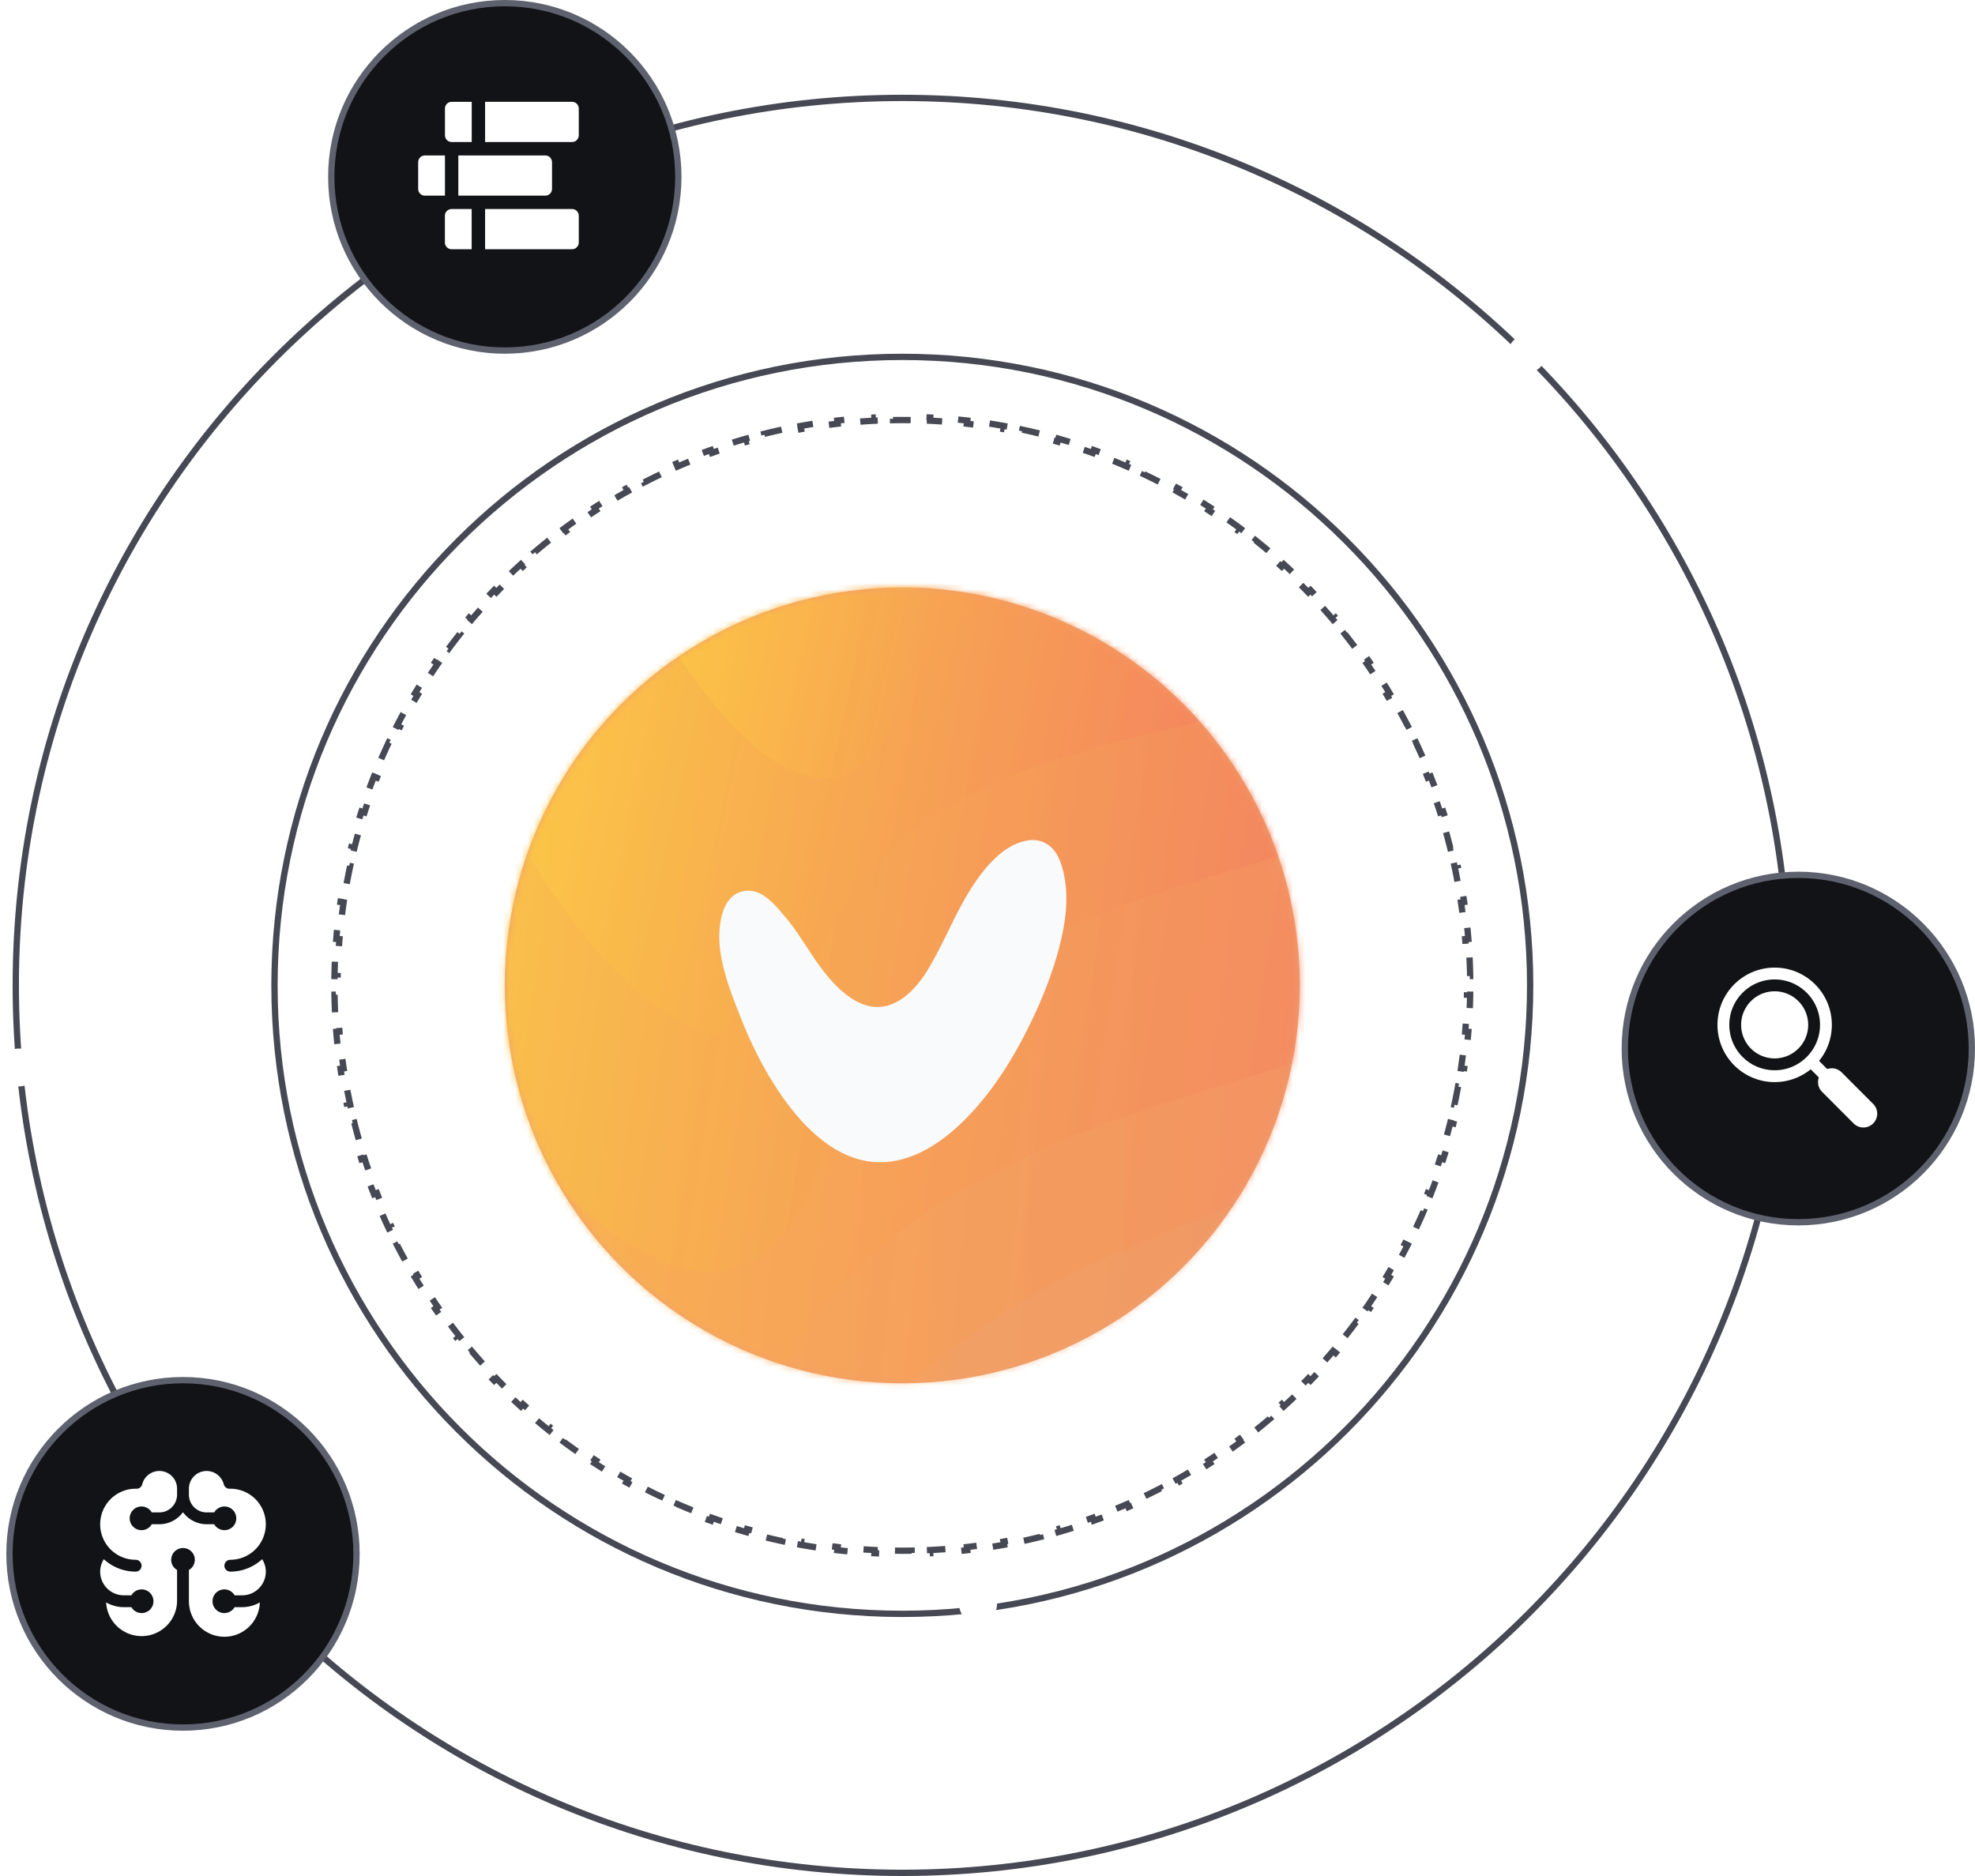
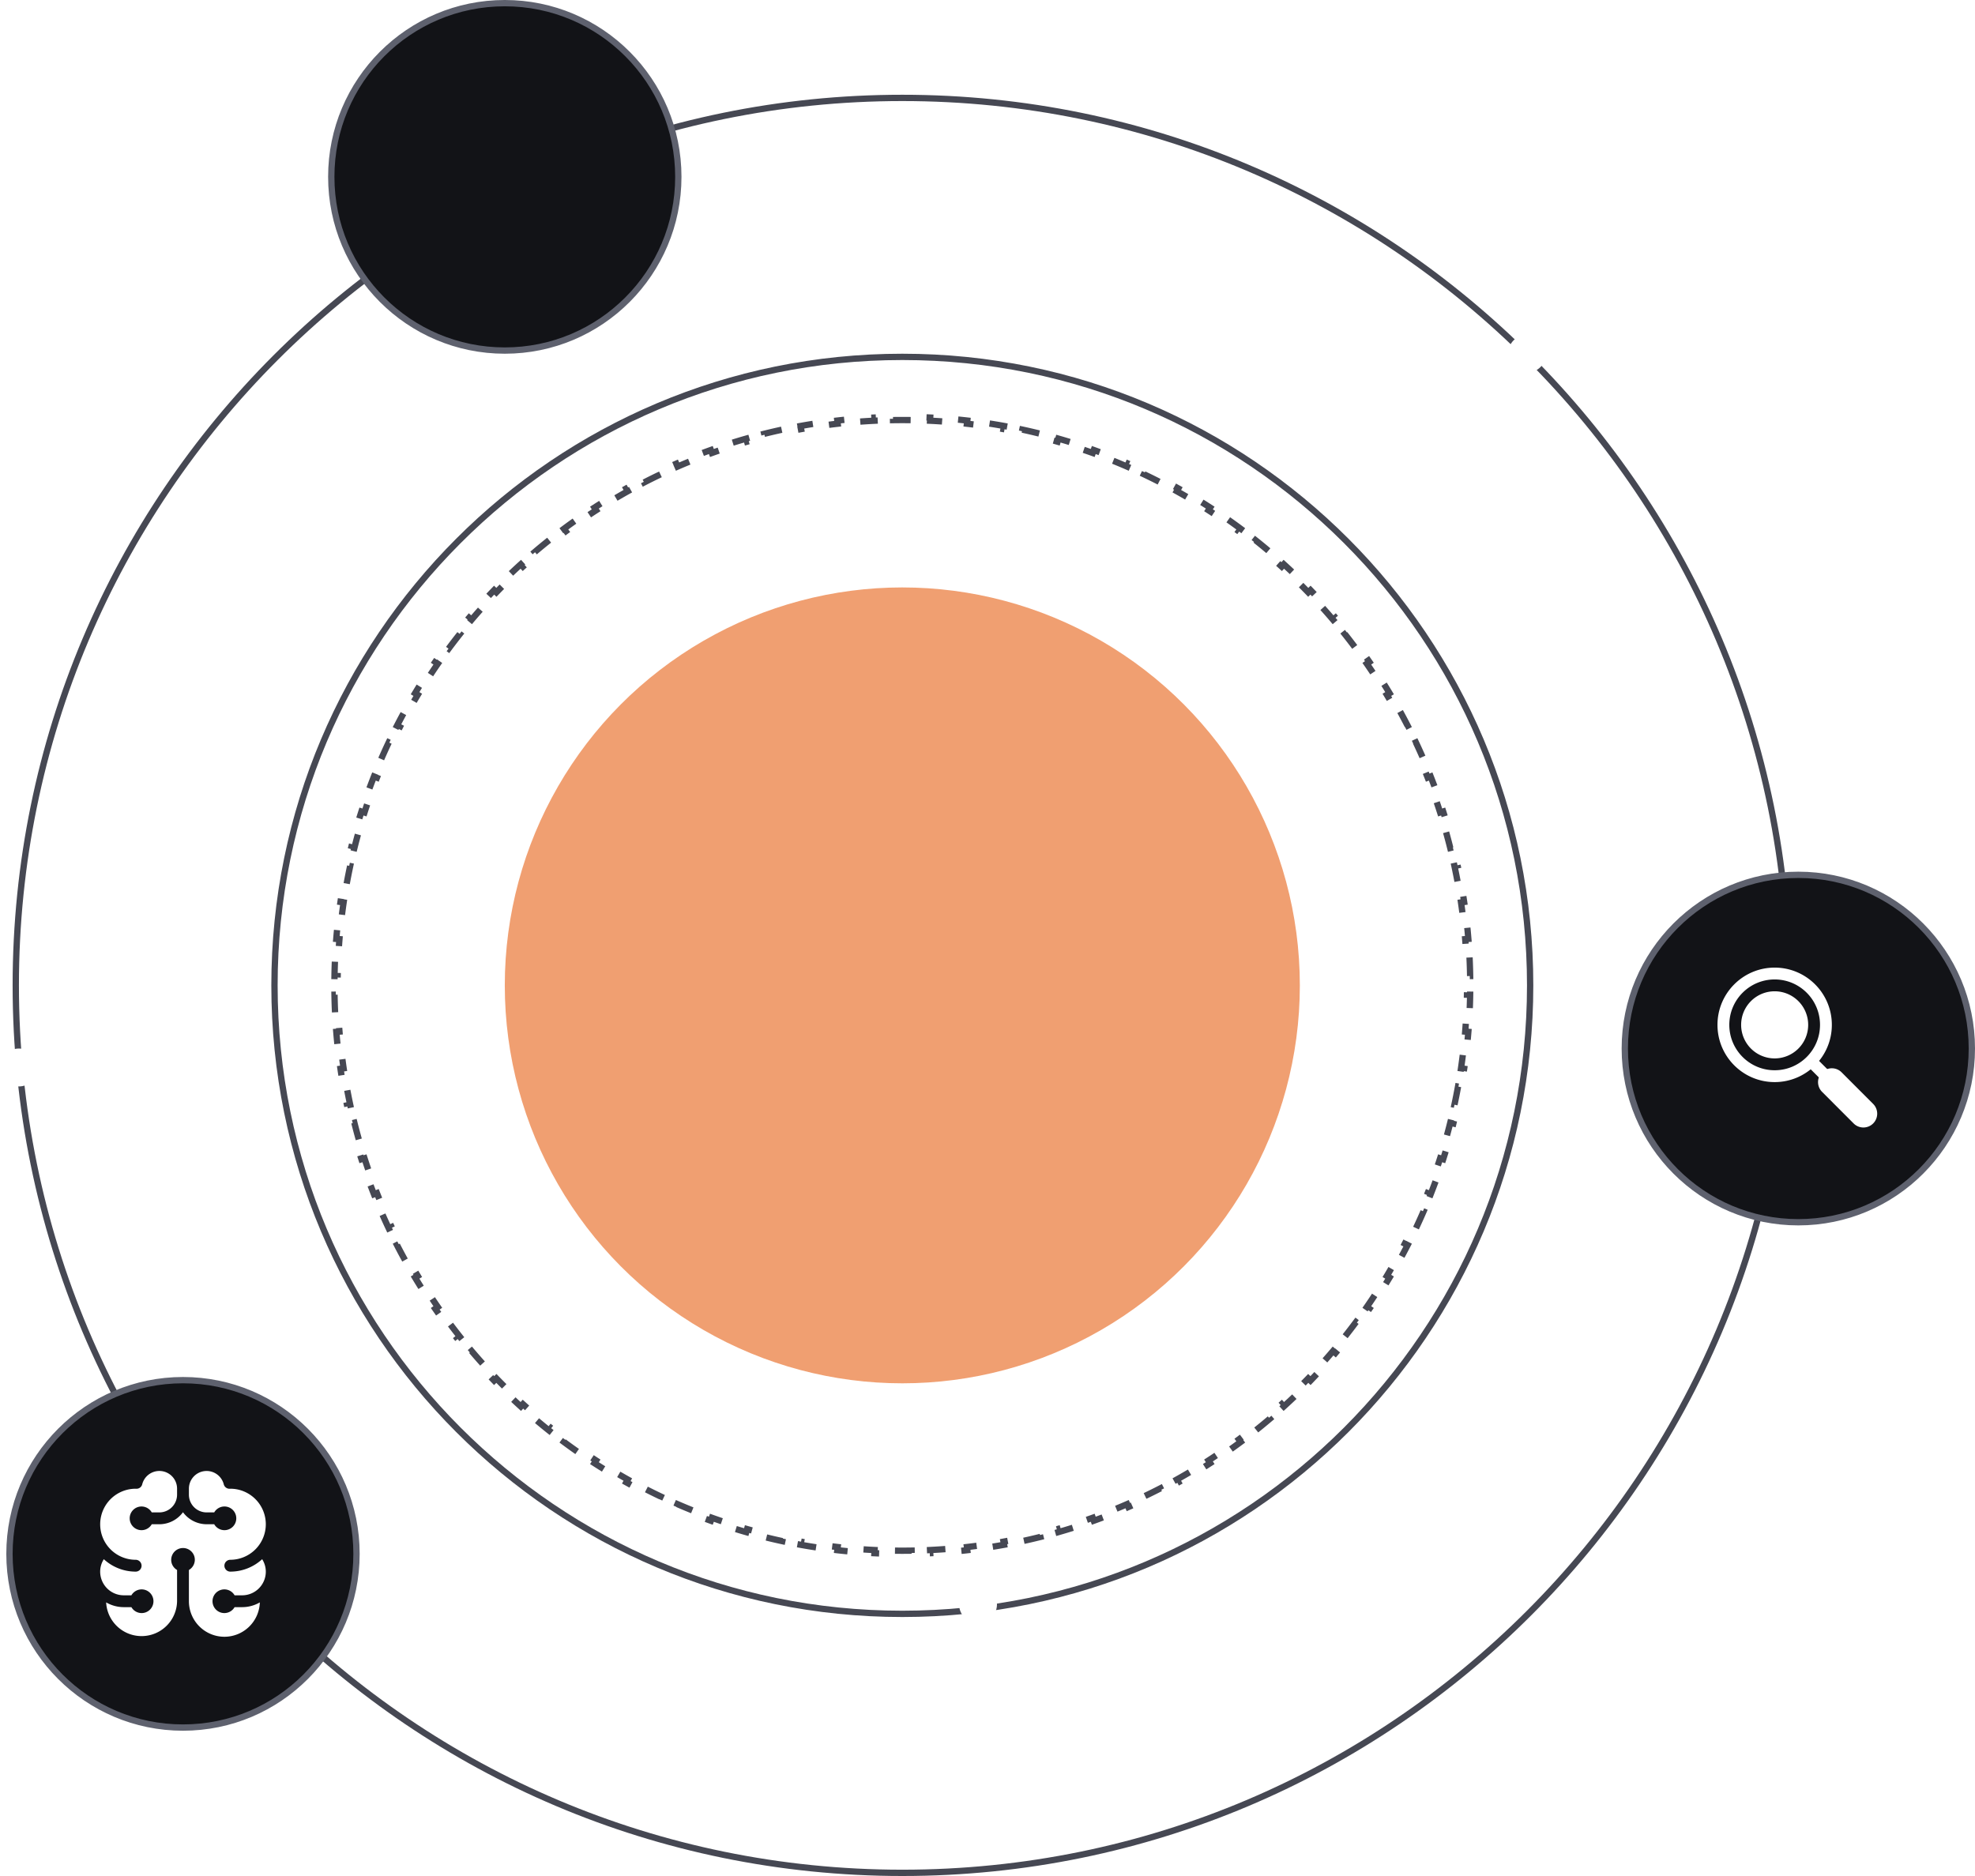
<svg xmlns="http://www.w3.org/2000/svg" fill="none" viewBox="0 0 320 304">
  <path stroke="#464853" stroke-width="1.022" d="M247.923 159.677c0 56.248-45.544 101.845-101.725 101.845S44.473 215.925 44.473 159.677c0-56.249 45.544-101.846 101.725-101.846s101.725 45.597 101.725 101.846Z" />
  <path stroke="#464853" stroke-dasharray="3.07 3.07" stroke-width="1.022" d="M238.102 155.157q.073 1.498.097 3.007l-.511.008a94 94 0 0 1 0 3.009l.511.008a94 94 0 0 1-.097 3.007l-.51-.025a95 95 0 0 1-.193 2.995l.509.041a92 92 0 0 1-.291 2.998l-.508-.058a91 91 0 0 1-.387 2.97l.506.074a91 91 0 0 1-.487 2.976l-.503-.091a92 92 0 0 1-.58 2.938l.5.107a95 95 0 0 1-.681 2.935l-.496-.124q-.363 1.458-.773 2.897l.492.14a90 90 0 0 1-.872 2.882l-.487-.156a91 91 0 0 1-.961 2.838l.481.172a91 91 0 0 1-1.06 2.821l-.476-.188a91 91 0 0 1-1.145 2.768l.469.203q-.6 1.385-1.243 2.745l-.463-.219q-.64 1.356-1.325 2.688l.454.234a93 93 0 0 1-1.42 2.656l-.447-.248a94 94 0 0 1-1.498 2.594l.438.263a93 93 0 0 1-1.592 2.559l-.429-.277q-.813 1.26-1.665 2.491l.42.291a96 96 0 0 1-1.754 2.449l-.411-.305a90 90 0 0 1-1.824 2.378l.4.318a93 93 0 0 1-1.91 2.329l-.39-.33a90 90 0 0 1-1.975 2.253l.379.343a91 91 0 0 1-2.058 2.201l-.368-.355a92 92 0 0 1-2.117 2.121l.356.367a93 93 0 0 1-2.197 2.062l-.343-.379q-1.11 1.007-2.251 1.979l.332.389a93 93 0 0 1-2.327 1.915l-.318-.4a92 92 0 0 1-2.375 1.828l.305.41a91 91 0 0 1-2.446 1.759l-.291-.42a91 91 0 0 1-2.488 1.669l.277.429a90 90 0 0 1-2.556 1.596l-.264-.438a92 92 0 0 1-2.592 1.502l.249.447q-1.314.732-2.654 1.424l-.234-.454a93 93 0 0 1-2.686 1.329l.219.462q-1.36.645-2.743 1.247l-.204-.469q-1.371.597-2.766 1.149l.189.475q-1.4.555-2.821 1.064l-.172-.481q-1.408.505-2.837.964l.157.487q-1.431.46-2.882.875l-.14-.492q-1.439.411-2.896.776l.124.495q-1.458.366-2.934.683l-.108-.5a91 91 0 0 1-2.937.583l.091.503q-1.48.267-2.976.488l-.074-.505q-1.478.217-2.97.388l.058.507a92 92 0 0 1-2.997.293l-.041-.51a90 90 0 0 1-2.995.194l.025.511a97 97 0 0 1-3.007.097l-.009-.511a94 94 0 0 1-3.008 0l-.008.511a97 97 0 0 1-3.007-.097l.025-.511a90 90 0 0 1-2.995-.194l-.041.51a92 92 0 0 1-2.998-.293l.058-.507a94 94 0 0 1-2.969-.388l-.075.505a94 94 0 0 1-2.975-.488l.091-.503a92 92 0 0 1-2.938-.583l-.107.5a89 89 0 0 1-2.934-.683l.124-.495a90 90 0 0 1-2.896-.776l-.14.492a92 92 0 0 1-2.882-.875l.156-.487a91 91 0 0 1-2.836-.964l-.173.481a89 89 0 0 1-2.82-1.064l.188-.475a90 90 0 0 1-2.766-1.149l-.203.469a91 91 0 0 1-2.743-1.247l.219-.462a93 93 0 0 1-2.686-1.329l-.234.454a94 94 0 0 1-2.655-1.424l.249-.447a93 93 0 0 1-2.592-1.502l-.263.438a90 90 0 0 1-2.557-1.596l.278-.429a91 91 0 0 1-2.488-1.669l-.292.42a93 93 0 0 1-2.446-1.759l.305-.41a93 93 0 0 1-2.374-1.828l-.319.4a92 92 0 0 1-2.326-1.915l.331-.389a93 93 0 0 1-2.25-1.979l-.344.379a94 94 0 0 1-2.197-2.062l.356-.367a94 94 0 0 1-2.117-2.121l-.367.355a92 92 0 0 1-2.059-2.201l.38-.343a92 92 0 0 1-1.975-2.253l-.39.33a93 93 0 0 1-1.91-2.329l.4-.318a91 91 0 0 1-1.824-2.378l-.41.305a94 94 0 0 1-1.756-2.449l.42-.291a92 92 0 0 1-1.664-2.491l-.43.277a93 93 0 0 1-1.592-2.559l.439-.263a93 93 0 0 1-1.498-2.594l-.447.248a92 92 0 0 1-1.42-2.656l.454-.234a92 92 0 0 1-1.326-2.688l-.462.219a92 92 0 0 1-1.243-2.745l.469-.203a91 91 0 0 1-1.146-2.767l-.475.187a91 91 0 0 1-1.06-2.821l.48-.172a91 91 0 0 1-.96-2.838l-.487.156a92 92 0 0 1-.872-2.882l.491-.14a91 91 0 0 1-.773-2.897l-.495.124a92 92 0 0 1-.681-2.935l.5-.107a91 91 0 0 1-.58-2.938l-.503.091a92 92 0 0 1-.487-2.976l.505-.074a92 92 0 0 1-.386-2.97l-.508.058a93 93 0 0 1-.291-2.998l.51-.041a93 93 0 0 1-.194-2.995l-.51.025a94 94 0 0 1-.097-3.007l.51-.008a94 94 0 0 1 0-3.009l-.51-.008q.024-1.51.096-3.007l.51.025q.075-1.504.194-2.995l-.51-.041a92 92 0 0 1 .292-2.997l.508.057a91 91 0 0 1 .386-2.969l-.505-.075q.22-1.496.487-2.976l.503.091a92 92 0 0 1 .58-2.938l-.5-.107q.317-1.476.68-2.935l.497.124q.363-1.458.772-2.896l-.491-.14a91 91 0 0 1 .872-2.883l.486.156q.458-1.43.962-2.838l-.482-.172q.509-1.421 1.06-2.821l.476.188q.551-1.395 1.146-2.768l-.47-.203q.6-1.385 1.244-2.744l.462.218q.642-1.356 1.326-2.688l-.455-.233q.69-1.341 1.42-2.657l.448.249q.728-1.311 1.498-2.595l-.439-.263a93 93 0 0 1 1.592-2.559l.43.277q.812-1.26 1.665-2.491l-.42-.291a92 92 0 0 1 1.754-2.448l.41.304a93 93 0 0 1 1.825-2.378l-.4-.318a93 93 0 0 1 1.91-2.329l.39.33a93 93 0 0 1 1.974-2.253l-.379-.343a93 93 0 0 1 2.059-2.2l.367.354q1.041-1.077 2.117-2.12l-.356-.367q1.082-1.05 2.197-2.062l.344.378q1.11-1.008 2.25-1.978l-.331-.39q1.147-.976 2.326-1.915l.319.4a92 92 0 0 1 2.374-1.828l-.305-.41q1.207-.9 2.446-1.759l.292.42q1.23-.855 2.488-1.669l-.278-.429a92 92 0 0 1 2.557-1.596l.263.438a92 92 0 0 1 2.592-1.502l-.249-.446a91 91 0 0 1 2.655-1.425l.234.455q1.331-.687 2.686-1.33l-.219-.462a90 90 0 0 1 2.743-1.246l.203.468q1.372-.596 2.766-1.149l-.188-.475a92 92 0 0 1 2.82-1.064l.173.481a91 91 0 0 1 2.836-.964l-.156-.487a91 91 0 0 1 2.882-.874l.14.491a90 90 0 0 1 2.896-.775l-.124-.496a91 91 0 0 1 2.934-.683l.107.5q1.46-.315 2.938-.582l-.091-.503a91 91 0 0 1 2.975-.489l.075.506a92 92 0 0 1 2.969-.388l-.058-.508q1.492-.17 2.998-.293l.041.51q1.49-.12 2.995-.194l-.025-.51q1.498-.073 3.007-.097l.008.51a94 94 0 0 1 3.008 0l.009-.51a93 93 0 0 1 3.007.097l-.025.51q1.504.073 2.995.194l.041-.51a92 92 0 0 1 2.997.293l-.058.508q1.493.17 2.97.388l.074-.506q1.495.22 2.976.489l-.091.503q1.478.267 2.937.582l.108-.5q1.476.318 2.934.683l-.124.496q1.457.364 2.896.775l.14-.491q1.45.415 2.882.874l-.157.487q1.429.46 2.837.964l.172-.481q1.422.51 2.821 1.064l-.189.475q1.395.552 2.766 1.15l.204-.47q1.383.602 2.743 1.247l-.219.462q1.355.643 2.686 1.33l.234-.455q1.34.69 2.654 1.425l-.249.446q1.31.73 2.592 1.502l.264-.438q1.292.778 2.556 1.596l-.277.43q1.258.814 2.488 1.668l.292-.42q1.237.86 2.445 1.76l-.305.41a91 91 0 0 1 2.375 1.827l.318-.4a93 93 0 0 1 2.327 1.915l-.332.39a93 93 0 0 1 2.251 1.978l.343-.378a92 92 0 0 1 2.197 2.062l-.355.367a92 92 0 0 1 2.116 2.12l.368-.355a92 92 0 0 1 2.058 2.2l-.379.344q1.006 1.11 1.975 2.253l.39-.33a91 91 0 0 1 1.91 2.33l-.4.317a91 91 0 0 1 1.824 2.378l.411-.304a95 95 0 0 1 1.754 2.448l-.42.291a93 93 0 0 1 1.665 2.491l.429-.277a93 93 0 0 1 1.592 2.559l-.438.263a92 92 0 0 1 1.498 2.595l.447-.249q.731 1.316 1.42 2.657l-.454.233q.684 1.332 1.325 2.688l.463-.218q.642 1.36 1.243 2.744l-.469.203q.594 1.373 1.145 2.768l.476-.188a92 92 0 0 1 1.06 2.821l-.481.172q.503 1.409.961 2.838l.487-.156q.46 1.431.872 2.883l-.492.14q.41 1.438.773 2.896l.496-.124q.363 1.46.681 2.935l-.5.107q.313 1.46.58 2.938l.503-.091q.268 1.48.487 2.976l-.506.075q.218 1.476.387 2.969l.508-.057a92 92 0 0 1 .291 2.997l-.509.041q.12 1.49.193 2.995z" />
  <path stroke="#464853" stroke-width="1.022" d="M289.84 159.677c0 79.426-64.311 143.812-143.642 143.812S2.556 239.103 2.556 159.677 66.868 15.865 146.198 15.865c79.331 0 143.642 64.386 143.642 143.812Z" />
  <ellipse cx="146.198" cy="159.677" fill="#F09F71" rx="64.409" ry="64.485" />
  <mask id="illustration_svg__a" width="130" height="130" x="81" y="95" maskUnits="userSpaceOnUse" style="mask-type:alpha">
-     <path fill="#8D4CE1" stroke="#5E616E" stroke-width="1.196" d="M210.009 159.677c0 35.284-28.57 63.887-63.811 63.887s-63.811-28.603-63.811-63.887 28.57-63.887 63.811-63.887 63.811 28.602 63.811 63.887Z" />
-   </mask>
+     </mask>
  <g mask="url(#illustration_svg__a)">
    <g filter="url(#illustration_svg__b)" opacity=".2">
      <path fill="url(#illustration_svg__c)" d="M367.029 154.543c0-133.224-148.592-334.512-234.121-241.23C47.393 6.58-101.214 21.305-101.214 154.543c0 133.239 210.601 375.241 234.122 241.231 23.52-134.025 234.121-108.006 234.121-241.231" />
    </g>
    <g filter="url(#illustration_svg__d)" opacity=".2">
      <path fill="url(#illustration_svg__e)" d="M345.758 142.592c4.818-116.37-117.688-297.586-195.761-219.23C71.923 1.72-58.409 9.168-63.241 125.552-68.06 241.92 107.132 460.992 132.52 344.78c25.402-116.198 208.406-85.819 213.238-202.188" />
    </g>
    <g filter="url(#illustration_svg__f)" opacity=".2" style="mix-blend-mode:multiply">
-       <path fill="url(#illustration_svg__g)" d="M323.251 117.932c4.191-101.101-102.25-258.557-170.075-190.465C85.337-4.456-27.889 2.02-32.08 103.12c-4.19 101.102 148.023 291.424 170.089 190.466s181.065-74.554 185.256-175.655z" style="mix-blend-mode:multiply" />
+       <path fill="url(#illustration_svg__g)" d="M323.251 117.932c4.191-101.101-102.25-258.557-170.075-190.465C85.337-4.456-27.889 2.02-32.08 103.12c-4.19 101.102 148.023 291.424 170.089 190.466s181.065-74.554 185.256-175.655" style="mix-blend-mode:multiply" />
    </g>
    <g filter="url(#illustration_svg__h)" opacity=".3" style="mix-blend-mode:multiply">
      <path fill="url(#illustration_svg__i)" d="M298.171 113.069c9.794-87.935-73.483-231.795-136.803-176.541C98.062-8.232-1.109-9.505-10.916 78.444c-9.793 87.935 111.416 263.275 136.804 176.541 25.387-86.719 162.476-53.967 172.283-141.916" style="mix-blend-mode:multiply" />
    </g>
    <g filter="url(#illustration_svg__j)" opacity=".4" style="mix-blend-mode:multiply">
      <path fill="url(#illustration_svg__k)" d="M284.131 106.982c12.544-79.185-56.806-212.91-116.434-165.562C108.069-11.246 18.363-16.564 5.805 62.622-6.74 141.807 95.639 305.625 122.238 228.184c26.6-77.428 149.334-42.016 161.878-121.202z" style="mix-blend-mode:multiply" />
    </g>
    <g filter="url(#illustration_svg__l)" opacity=".5" style="mix-blend-mode:multiply">
      <path fill="url(#illustration_svg__m)" d="M266.583 84.578c10.392-65.534-47.012-176.2-96.363-137.028S46.63-17.682 36.239 47.85c-10.392 65.534 74.339 201.103 96.363 137.029 22.023-64.075 123.589-34.768 133.981-100.301" style="mix-blend-mode:multiply" />
    </g>
    <g filter="url(#illustration_svg__n)" opacity=".6" style="mix-blend-mode:multiply">
      <path fill="url(#illustration_svg__o)" d="M249.971 73.297c12.102-54.253-30.135-149.808-73.441-119.63C133.223-16.152 71.371-23.73 59.269 30.525s51.688 172.067 73.441 119.629 105.158-22.602 117.261-76.856" style="mix-blend-mode:multiply" />
    </g>
    <g filter="url(#illustration_svg__p)" opacity=".8" style="mix-blend-mode:multiply">
      <path fill="url(#illustration_svg__q)" d="M237.091 51.054c9.508-42.602-23.663-117.613-57.661-93.925S96.865-25.129 87.372 17.473c-9.508 42.602 40.583 135.083 57.661 93.925 17.077-41.158 82.564-17.742 92.058-60.344" style="mix-blend-mode:multiply" />
    </g>
    <g filter="url(#illustration_svg__r)" style="mix-blend-mode:multiply">
-       <path fill="url(#illustration_svg__s)" d="M228.664 35.302c7.526-33.725-18.731-93.124-45.644-74.368S117.662-25.027 110.135 8.71c-7.527 33.724 32.13 106.948 45.644 74.368 13.514-32.595 65.358-14.039 72.885-47.777" style="mix-blend-mode:multiply" />
-     </g>
+       </g>
    <path fill="#F9FAFB" d="M170.802 156.321a68 68 0 0 1-3.269 8.286c-2.464 5.25-5.413 10.323-9.196 14.671-3.574 4.112-8.291 8.085-13.785 8.913-11.989 1.799-20.68-13.483-24.445-23.061-1.42-3.599-2.921-7.296-3.426-11.2-.419-3.244-.038-9.086 4.103-9.569 2.697-.32 4.713 2.199 6.318 4.077 1.906 2.218 3.383 4.762 5.042 7.168 2.339 3.396 6.261 8.099 10.792 7.522 3.336-.428 5.933-3.505 7.586-6.305 2.502-4.229 4.289-8.922 6.952-13.048 1.982-3.096 4.927-6.695 8.63-7.503 2.73-.602 4.798.818 5.717 3.45 1.492 4.176 1.044 8.751 0 12.97a50 50 0 0 1-1.019 3.629" />
  </g>
  <path fill="#121317" stroke="#5E616E" stroke-width="1.022" d="M53.674 28.66C53.674 13.113 66.262.51 81.79.51s28.115 12.602 28.115 28.149-12.588 28.149-28.115 28.149-28.115-12.602-28.115-28.15Z" />
-   <path fill="#fff" d="M73.169 40.385h3.253v-6.514h-3.253c-.6 0-1.084.487-1.084 1.086v4.342c0 .6.484 1.086 1.084 1.086M68.84 31.705h3.253V25.19H68.84c-.6 0-1.085.486-1.085 1.086v4.342c0 .6.485 1.086 1.085 1.086M73.177 23.012h3.253V16.5h-3.253c-.6 0-1.084.486-1.084 1.085v4.343c0 .599.485 1.085 1.084 1.085M92.694 40.385c.6 0 1.084-.486 1.084-1.086v-4.342c0-.6-.484-1.086-1.084-1.086H78.598v6.514zM88.357 31.705c.6 0 1.084-.487 1.084-1.086v-4.342c0-.6-.484-1.086-1.084-1.086H74.261v6.514zM92.694 23.013c.6 0 1.084-.487 1.084-1.086v-4.343c0-.599-.484-1.085-1.084-1.085H78.598v6.514z" />
  <ellipse cx="247.412" cy="57.32" fill="#fff" rx="3.067" ry="3.071" />
  <ellipse cx="3.067" cy="172.983" fill="#fff" rx="3.067" ry="3.071" />
  <ellipse cx="158.467" cy="259.986" fill="#fff" rx="3.067" ry="3.071" />
  <path fill="#121317" stroke="#5E616E" stroke-width="1.022" d="M263.259 169.912c0-15.546 12.588-28.148 28.115-28.148s28.115 12.602 28.115 28.148c0 15.547-12.588 28.149-28.115 28.149s-28.115-12.602-28.115-28.149Z" />
  <path fill="#fff" fill-rule="evenodd" d="m295.002 174.898-2.262-2.265 1.355-1.357 2.262 2.264z" clip-rule="evenodd" />
  <path fill="#fff" fill-rule="evenodd" d="M295.224 176.933a2.24 2.24 0 0 1 0-3.166 2.234 2.234 0 0 1 3.163 0l5.112 5.118a2.24 2.24 0 0 1 0 3.166 2.234 2.234 0 0 1-3.163 0zM287.54 158.717c-4.058 0-7.348 3.294-7.348 7.357s3.29 7.357 7.348 7.357 7.348-3.294 7.348-7.357-3.29-7.357-7.348-7.357m-9.265 7.357c0-5.123 4.148-9.276 9.265-9.276s9.265 4.153 9.265 9.276-4.148 9.276-9.265 9.276-9.265-4.153-9.265-9.276" clip-rule="evenodd" />
  <path fill="#fff" d="M287.54 171.512a5.435 5.435 0 0 0 5.431-5.438 5.435 5.435 0 0 0-5.431-5.438c-3 0-5.432 2.435-5.432 5.438a5.435 5.435 0 0 0 5.432 5.438" />
  <path fill="#121317" stroke="#5E616E" stroke-width="1.022" d="M1.534 251.798c0-15.547 12.588-28.149 28.115-28.149s28.115 12.602 28.115 28.149-12.588 28.149-28.115 28.149-28.115-12.602-28.115-28.149Z" />
  <path fill="#fff" d="M36.358 265.232a5.75 5.75 0 0 1-4.065-1.688 5.77 5.77 0 0 1-1.686-4.069v-5.065a1.916 1.916 0 0 0 .893-2.159 1.916 1.916 0 1 0-3.623 1.231c.162.391.448.717.813.928v5.065a5.75 5.75 0 0 1-11.492.186c.87.507 1.86.773 2.866.773h1.225a1.92 1.92 0 0 0 2.156.895 1.922 1.922 0 0 0 1.025-3.023 1.915 1.915 0 0 0-3.181.209h-1.225a3.83 3.83 0 0 1-2.711-1.124 3.84 3.84 0 0 1-1.123-2.714 3.77 3.77 0 0 1 .592-2.015 7.62 7.62 0 0 0 5.159 2.015.957.957 0 0 0 .958-.96.96.96 0 0 0-.958-.959 5.75 5.75 0 0 1-5.749-5.76 5.77 5.77 0 0 1 1.686-4.071 5.76 5.76 0 0 1 4.068-1.685s.095 0 .108.006a.95.95 0 0 0 .948-.72 2.868 2.868 0 0 1 5.648.714v.96a2.88 2.88 0 0 1-2.875 2.879H24.59a1.92 1.92 0 0 0-2.157-.894 1.915 1.915 0 0 0-1.42 1.853 1.92 1.92 0 0 0 1.42 1.854A1.915 1.915 0 0 0 24.59 247h1.225a4.76 4.76 0 0 0 3.833-1.949A4.78 4.78 0 0 0 33.483 247h1.225a1.915 1.915 0 0 0 3.18.209 1.92 1.92 0 0 0-1.023-3.022 1.915 1.915 0 0 0-2.157.894h-1.225a2.873 2.873 0 0 1-2.875-2.879v-.96a2.87 2.87 0 0 1 2.51-2.853 2.87 2.87 0 0 1 3.138 2.14.96.96 0 0 0 .928.72h.02l.113-.007c1.525 0 2.988.607 4.067 1.687a5.76 5.76 0 0 1-4.067 9.829.96.96 0 0 0-.958.959.96.96 0 0 0 .958.96 7.62 7.62 0 0 0 5.159-2.015c.384.602.59 1.3.592 2.015a3.84 3.84 0 0 1-1.123 2.714 3.83 3.83 0 0 1-2.71 1.124h-1.226a1.91 1.91 0 0 0-2.156-.894 1.915 1.915 0 0 0-1.42 1.854 1.92 1.92 0 0 0 1.42 1.854 1.915 1.915 0 0 0 2.156-.895h1.225a5.7 5.7 0 0 0 2.866-.773 5.76 5.76 0 0 1-1.745 3.948 5.74 5.74 0 0 1-3.996 1.623" />
  <defs>
    <linearGradient id="illustration_svg__c" x1="-101.214" x2="367.029" y1="162.206" y2="162.206" gradientUnits="userSpaceOnUse">
      <stop stop-color="#FFE938" />
      <stop offset="1" stop-color="#F16469" />
    </linearGradient>
    <linearGradient id="illustration_svg__e" x1="-63.514" x2="345.494" y1="132.226" y2="149.176" gradientUnits="userSpaceOnUse">
      <stop stop-color="#FFE938" />
      <stop offset="1" stop-color="#F16469" />
    </linearGradient>
    <linearGradient id="illustration_svg__g" x1="-32.315" x2="323.04" y1="108.931" y2="123.658" gradientUnits="userSpaceOnUse">
      <stop stop-color="#FFE938" />
      <stop offset="1" stop-color="#F16469" />
    </linearGradient>
    <linearGradient id="illustration_svg__i" x1="-11.481" x2="297.633" y1="83.481" y2="117.89" gradientUnits="userSpaceOnUse">
      <stop stop-color="#FFE938" />
      <stop offset="1" stop-color="#F16469" />
    </linearGradient>
    <linearGradient id="illustration_svg__k" x1="5.078" x2="283.428" y1="67.172" y2="111.28" gradientUnits="userSpaceOnUse">
      <stop stop-color="#FFE938" />
      <stop offset="1" stop-color="#F16469" />
    </linearGradient>
    <linearGradient id="illustration_svg__m" x1="35.628" x2="265.994" y1="51.628" y2="88.133" gradientUnits="userSpaceOnUse">
      <stop stop-color="#FFE938" />
      <stop offset="1" stop-color="#F16469" />
    </linearGradient>
    <linearGradient id="illustration_svg__o" x1="58.581" x2="249.326" y1="33.646" y2="76.194" gradientUnits="userSpaceOnUse">
      <stop stop-color="#FFE938" />
      <stop offset="1" stop-color="#F16469" />
    </linearGradient>
    <linearGradient id="illustration_svg__q" x1="86.816" x2="236.568" y1="19.929" y2="53.333" gradientUnits="userSpaceOnUse">
      <stop stop-color="#FFE938" />
      <stop offset="1" stop-color="#F16469" />
    </linearGradient>
    <linearGradient id="illustration_svg__s" x1="109.697" x2="228.265" y1="10.664" y2="37.112" gradientUnits="userSpaceOnUse">
      <stop stop-color="#FFE938" />
      <stop offset="1" stop-color="#F16469" />
    </linearGradient>
    <filter id="illustration_svg__b" width="468.243" height="549.935" x="-101.214" y="-110.545" color-interpolation-filters="sRGB" filterUnits="userSpaceOnUse">
      <feFlood flood-opacity="0" result="BackgroundImageFix" />
      <feBlend in="SourceGraphic" in2="BackgroundImageFix" result="shape" />
      <feColorMatrix in="SourceAlpha" result="hardAlpha" values="0 0 0 0 0 0 0 0 0 0 0 0 0 0 0 0 0 0 127 0" />
      <feOffset dy="4.429" />
      <feGaussianBlur stdDeviation="7.75" />
      <feComposite in2="hardAlpha" k2="-1" k3="1" operator="arithmetic" />
      <feColorMatrix values="0 0 0 0 0 0 0 0 0 0 0 0 0 0 0 0 0 0 0.25 0" />
      <feBlend in2="shape" result="effect1_innerShadow_6803_102101" />
    </filter>
    <filter id="illustration_svg__d" width="409.235" height="477.895" x="-63.339" y="-95.689" color-interpolation-filters="sRGB" filterUnits="userSpaceOnUse">
      <feFlood flood-opacity="0" result="BackgroundImageFix" />
      <feBlend in="SourceGraphic" in2="BackgroundImageFix" result="shape" />
      <feColorMatrix in="SourceAlpha" result="hardAlpha" values="0 0 0 0 0 0 0 0 0 0 0 0 0 0 0 0 0 0 127 0" />
      <feOffset dy="4.429" />
      <feGaussianBlur stdDeviation="7.75" />
      <feComposite in2="hardAlpha" k2="-1" k3="1" operator="arithmetic" />
      <feColorMatrix values="0 0 0 0 0 0 0 0 0 0 0 0 0 0 0 0 0 0 0.25 0" />
      <feBlend in2="shape" result="effect1_innerShadow_6803_102101" />
    </filter>
    <filter id="illustration_svg__f" width="355.535" height="415.772" x="-32.165" y="-89.091" color-interpolation-filters="sRGB" filterUnits="userSpaceOnUse">
      <feFlood flood-opacity="0" result="BackgroundImageFix" />
      <feBlend in="SourceGraphic" in2="BackgroundImageFix" result="shape" />
      <feColorMatrix in="SourceAlpha" result="hardAlpha" values="0 0 0 0 0 0 0 0 0 0 0 0 0 0 0 0 0 0 127 0" />
      <feOffset dy="4.429" />
      <feGaussianBlur stdDeviation="7.75" />
      <feComposite in2="hardAlpha" k2="-1" k3="1" operator="arithmetic" />
      <feColorMatrix values="0 0 0 0 0 0 0 0 0 0 0 0 0 0 0 0 0 0 0.25 0" />
      <feBlend in2="shape" result="effect1_innerShadow_6803_102101" />
    </filter>
    <filter id="illustration_svg__h" width="310.439" height="358.631" x="-11.477" y="-75.765" color-interpolation-filters="sRGB" filterUnits="userSpaceOnUse">
      <feFlood flood-opacity="0" result="BackgroundImageFix" />
      <feBlend in="SourceGraphic" in2="BackgroundImageFix" result="shape" />
      <feColorMatrix in="SourceAlpha" result="hardAlpha" values="0 0 0 0 0 0 0 0 0 0 0 0 0 0 0 0 0 0 127 0" />
      <feOffset dy="4.429" />
      <feGaussianBlur stdDeviation="7.75" />
      <feComposite in2="hardAlpha" k2="-1" k3="1" operator="arithmetic" />
      <feColorMatrix values="0 0 0 0 0 0 0 0 0 0 0 0 0 0 0 0 0 0 0.25 0" />
      <feBlend in2="shape" result="effect1_innerShadow_6803_102101" />
    </filter>
    <filter id="illustration_svg__j" width="280.871" height="321.36" x="4.745" y="-68.474" color-interpolation-filters="sRGB" filterUnits="userSpaceOnUse">
      <feFlood flood-opacity="0" result="BackgroundImageFix" />
      <feBlend in="SourceGraphic" in2="BackgroundImageFix" result="shape" />
      <feColorMatrix in="SourceAlpha" result="hardAlpha" values="0 0 0 0 0 0 0 0 0 0 0 0 0 0 0 0 0 0 127 0" />
      <feOffset dy="4.429" />
      <feGaussianBlur stdDeviation="7.75" />
      <feComposite in2="hardAlpha" k2="-1" k3="1" operator="arithmetic" />
      <feColorMatrix values="0 0 0 0 0 0 0 0 0 0 0 0 0 0 0 0 0 0 0.25 0" />
      <feBlend in2="shape" result="effect1_innerShadow_6803_102101" />
    </filter>
    <filter id="illustration_svg__l" width="232.455" height="266.713" x="35.359" y="-60.633" color-interpolation-filters="sRGB" filterUnits="userSpaceOnUse">
      <feFlood flood-opacity="0" result="BackgroundImageFix" />
      <feBlend in="SourceGraphic" in2="BackgroundImageFix" result="shape" />
      <feColorMatrix in="SourceAlpha" result="hardAlpha" values="0 0 0 0 0 0 0 0 0 0 0 0 0 0 0 0 0 0 127 0" />
      <feOffset dy="4.429" />
      <feGaussianBlur stdDeviation="7.75" />
      <feComposite in2="hardAlpha" k2="-1" k3="1" operator="arithmetic" />
      <feColorMatrix values="0 0 0 0 0 0 0 0 0 0 0 0 0 0 0 0 0 0 0.25 0" />
      <feBlend in2="shape" result="effect1_innerShadow_6803_102101" />
    </filter>
    <filter id="illustration_svg__n" width="194.317" height="219.817" x="57.755" y="-52.095" color-interpolation-filters="sRGB" filterUnits="userSpaceOnUse">
      <feFlood flood-opacity="0" result="BackgroundImageFix" />
      <feBlend in="SourceGraphic" in2="BackgroundImageFix" result="shape" />
      <feColorMatrix in="SourceAlpha" result="hardAlpha" values="0 0 0 0 0 0 0 0 0 0 0 0 0 0 0 0 0 0 127 0" />
      <feOffset dy="4.429" />
      <feGaussianBlur stdDeviation="7.75" />
      <feComposite in2="hardAlpha" k2="-1" k3="1" operator="arithmetic" />
      <feColorMatrix values="0 0 0 0 0 0 0 0 0 0 0 0 0 0 0 0 0 0 0.25 0" />
      <feBlend in2="shape" result="effect1_innerShadow_6803_102101" />
    </filter>
    <filter id="illustration_svg__p" width="152.561" height="173.534" x="86.182" y="-47.394" color-interpolation-filters="sRGB" filterUnits="userSpaceOnUse">
      <feFlood flood-opacity="0" result="BackgroundImageFix" />
      <feBlend in="SourceGraphic" in2="BackgroundImageFix" result="shape" />
      <feColorMatrix in="SourceAlpha" result="hardAlpha" values="0 0 0 0 0 0 0 0 0 0 0 0 0 0 0 0 0 0 127 0" />
      <feOffset dy="4.429" />
      <feGaussianBlur stdDeviation="7.75" />
      <feComposite in2="hardAlpha" k2="-1" k3="1" operator="arithmetic" />
      <feColorMatrix values="0 0 0 0 0 0 0 0 0 0 0 0 0 0 0 0 0 0 0.25 0" />
      <feBlend in2="shape" result="effect1_innerShadow_6803_102101" />
    </filter>
    <filter id="illustration_svg__r" width="120.778" height="138.317" x="109.193" y="-42.647" color-interpolation-filters="sRGB" filterUnits="userSpaceOnUse">
      <feFlood flood-opacity="0" result="BackgroundImageFix" />
      <feBlend in="SourceGraphic" in2="BackgroundImageFix" result="shape" />
      <feColorMatrix in="SourceAlpha" result="hardAlpha" values="0 0 0 0 0 0 0 0 0 0 0 0 0 0 0 0 0 0 127 0" />
      <feOffset dy="4.429" />
      <feGaussianBlur stdDeviation="7.75" />
      <feComposite in2="hardAlpha" k2="-1" k3="1" operator="arithmetic" />
      <feColorMatrix values="0 0 0 0 0 0 0 0 0 0 0 0 0 0 0 0 0 0 0.25 0" />
      <feBlend in2="shape" result="effect1_innerShadow_6803_102101" />
    </filter>
  </defs>
</svg>